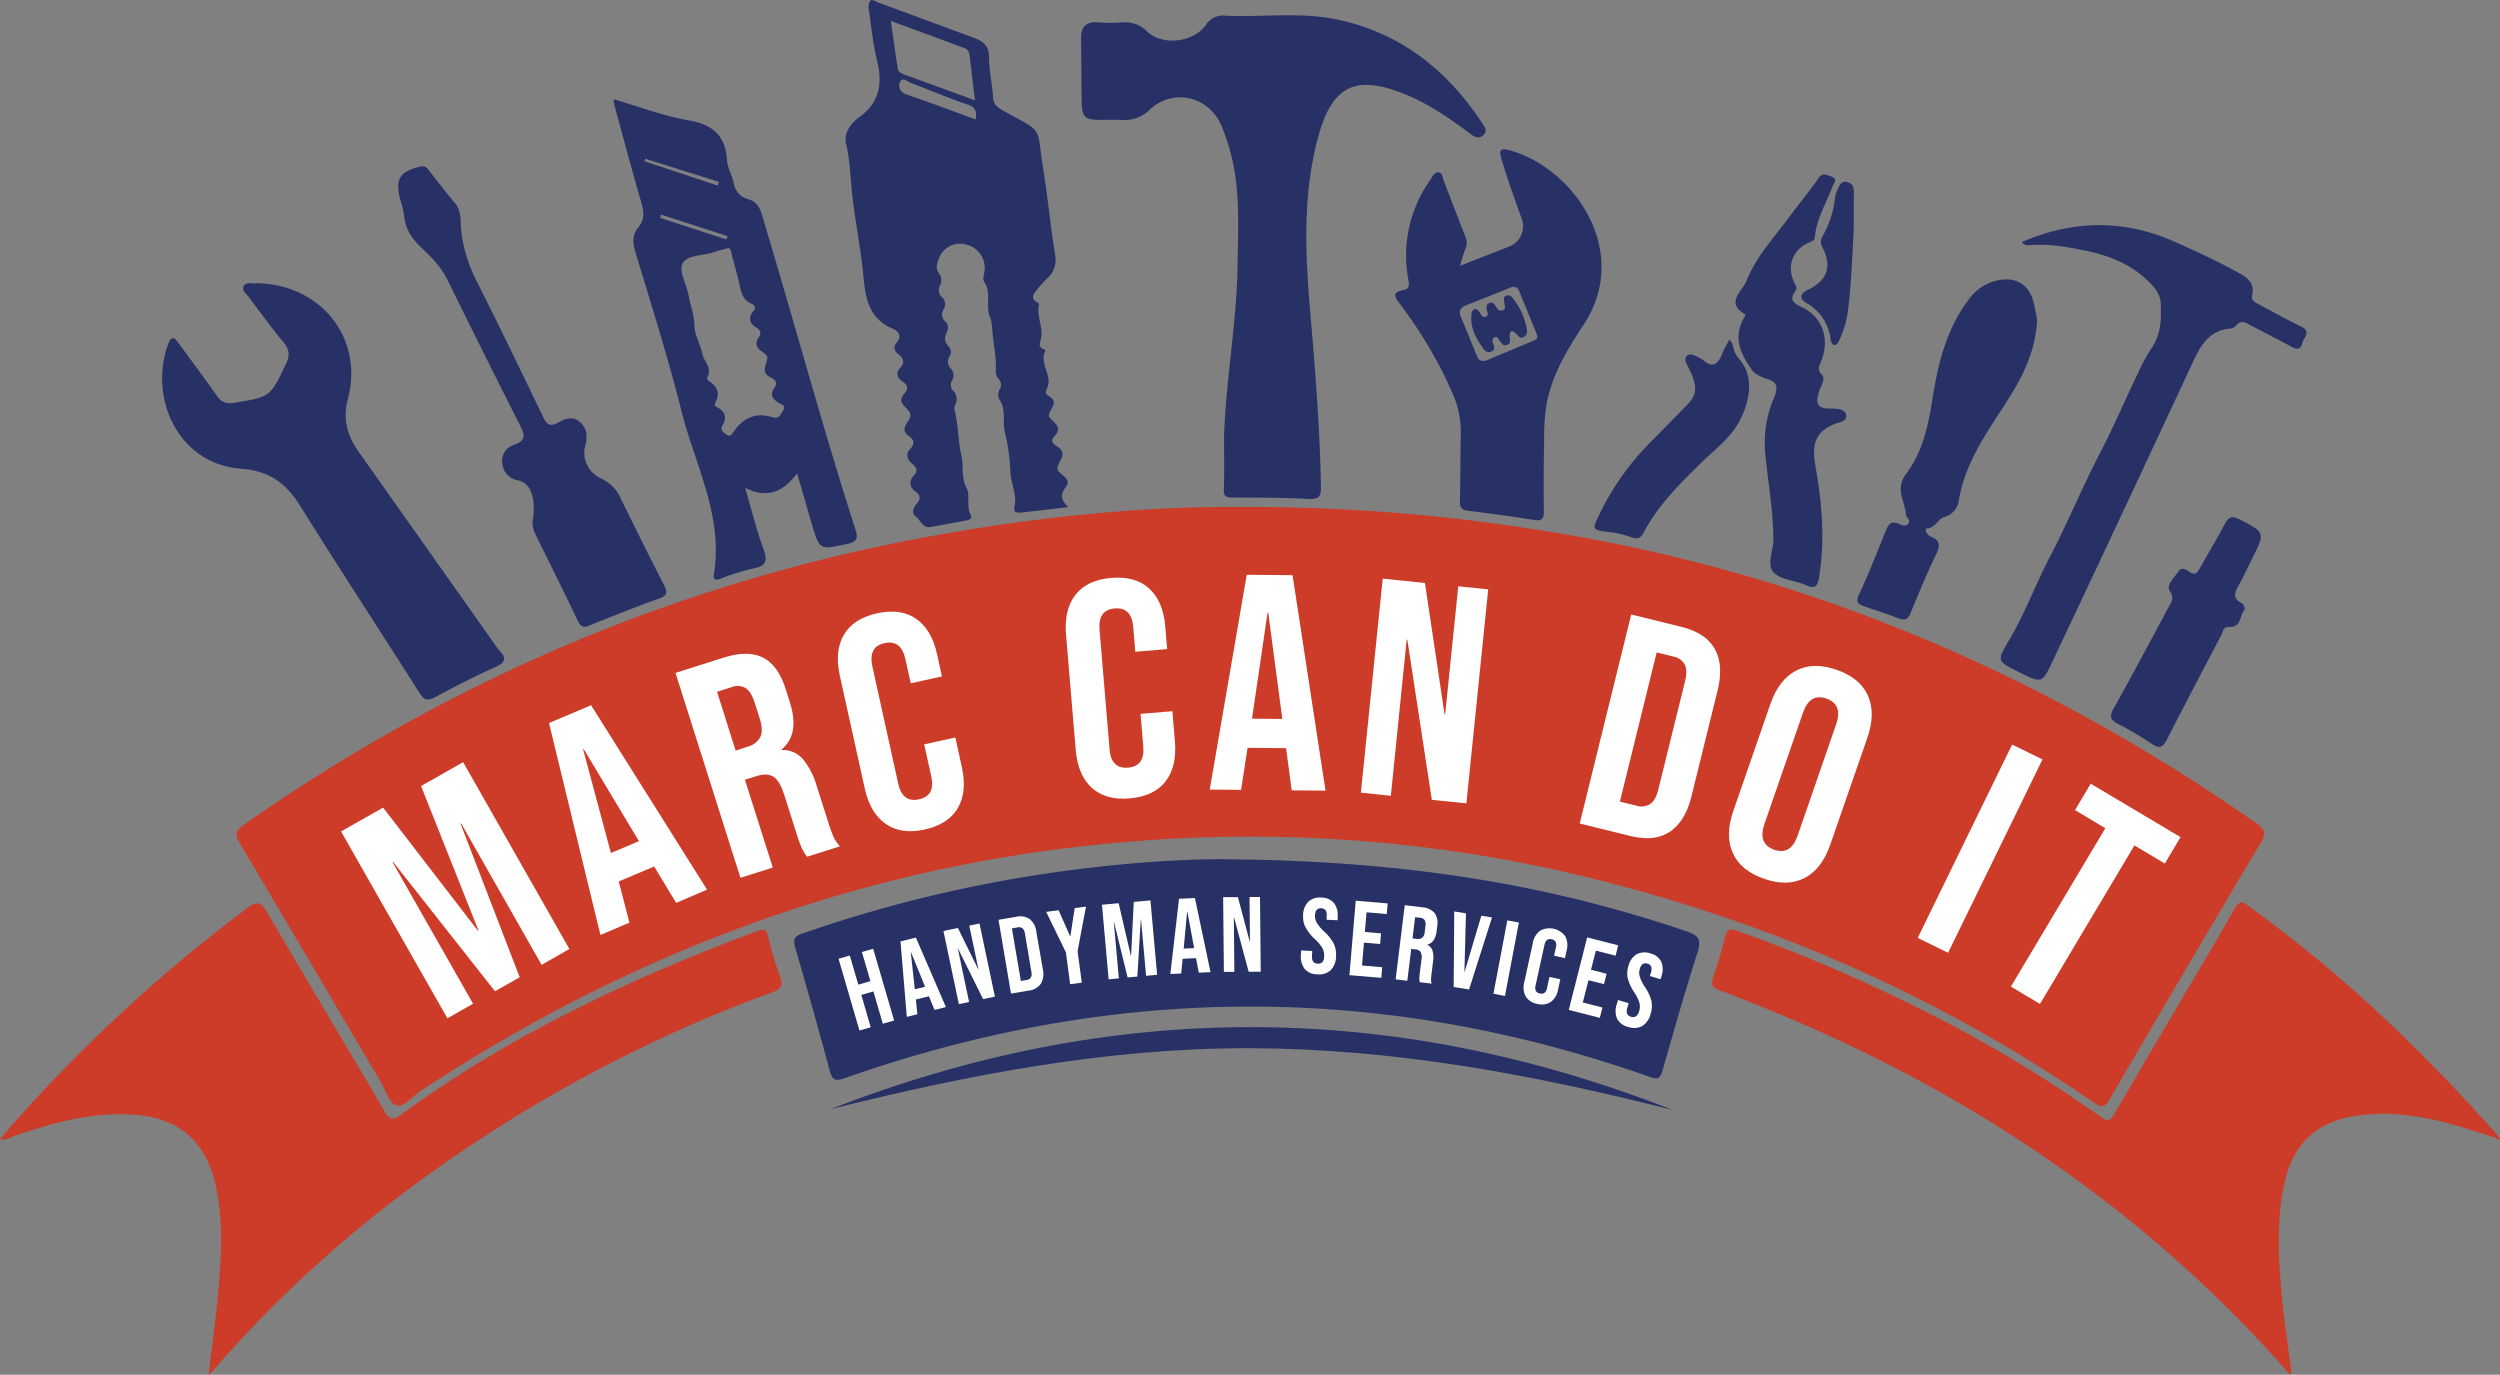
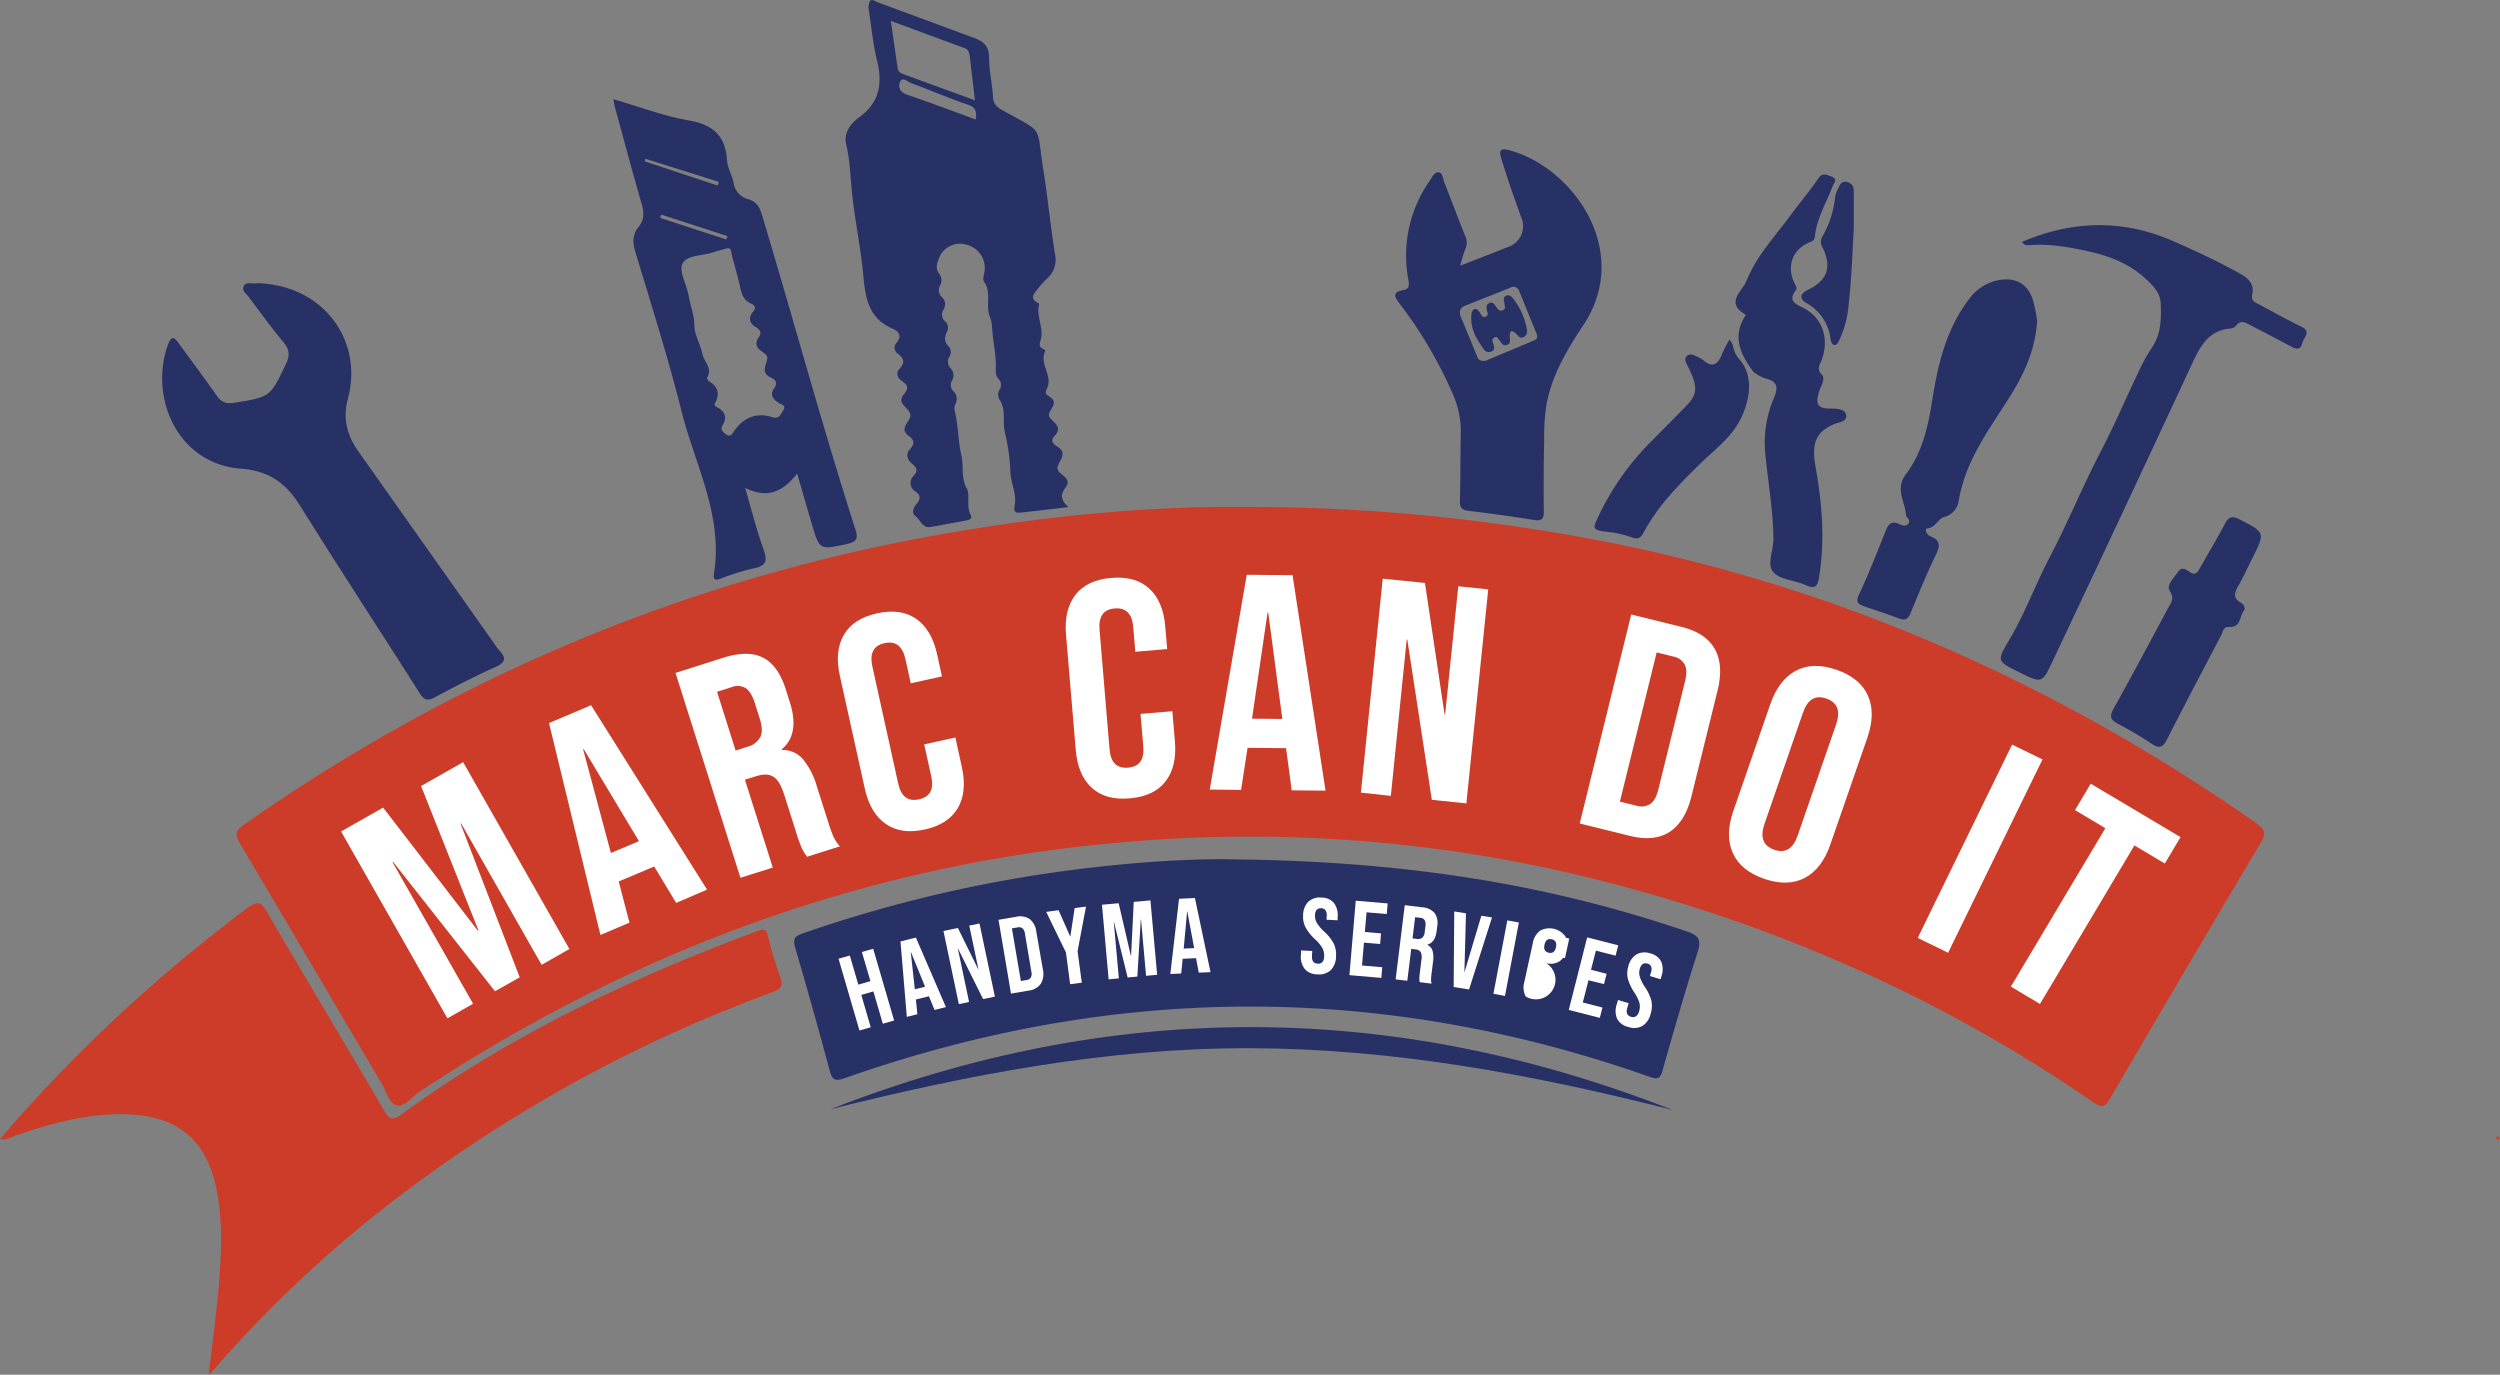
<svg xmlns="http://www.w3.org/2000/svg" viewBox="0 0 772.75 424.93">
  <rect x="0" y="0" width="772.75" height="424.93" fill="#808080" stroke="none" />
  <defs>
    <style>.cls-1{fill:#cc3c29;}.cls-2{fill:#273166;}.cls-3{fill:#fff;}</style>
  </defs>
  <g id="Layer_2" data-name="Layer 2">
    <g id="Layer_1-2" data-name="Layer 1">
      <path class="cls-1" d="M383.23,156.71a567.58,567.58,0,0,1,92.22,7.08,510,510,0,0,1,93.06,23.49c46.09,16.49,88.92,39.2,129,67.23,2.81,2,2.92,3.25,1.21,6.12q-23.49,39.45-46.61,79.13c-1.59,2.72-2.61,2.59-5,1-48.72-33.57-102.12-56.67-159.59-70.35a439.7,439.7,0,0,0-140-10.1C268.26,267,196,293.66,129.77,337.37c-2.37,1.57-4.67,4.87-7.07,4.33s-3.32-4.39-4.77-6.85c-14.57-24.66-29.05-49.38-43.69-74-1.57-2.63-1.65-4,1.07-5.87C138.59,210.63,208,180.85,284,166.43,317.9,160,352.11,156.46,383.23,156.71Z" />
-       <path class="cls-1" d="M771.47,351.71c-8.74-2.71-17.38-5.78-26.54-6.84a57.48,57.48,0,0,0-18.37.3c-10.87,2.22-17.6,8.67-20.17,19.45-2.71,11.38-2.21,22.9-1.23,34.38.74,8.58,2.1,17.11,3.18,25.68-1.1.23-1.4-.84-1.94-1.44-45.54-51.38-101.22-88-164.77-113.19-3.4-1.35-6.78-2.79-10.24-4-2.08-.69-2.57-1.68-1.89-3.74,1.34-4.09,2.63-8.22,3.63-12.41.59-2.52,1.39-3.06,4-2.15a504.84,504.84,0,0,1,54.84,23.35,416.74,416.74,0,0,1,57.3,34.07c1.65,1.18,2.63,1.92,4.09-.58,12.38-21.25,25-42.34,37.33-63.62,1.64-2.83,2.52-2.26,4.48-.82a432.69,432.69,0,0,1,43.47,36.12q17.48,16.68,33.48,34.8Z" />
      <path class="cls-1" d="M64.5,424.93c1.09-9.37,2.36-18.38,3.12-27.44.86-10.3,1.33-20.66-.92-30.88-3.14-14.27-11.82-21.41-26.47-22.13-12.56-.61-24.36,2.71-36,6.73-1.19.41-2.28,1.31-4.19.87,1.84-2.15,3.48-4.11,5.18-6A481.84,481.84,0,0,1,76.54,280.6c3.12-2.33,4.29-1.6,6,1.33,12,20.53,24.28,41,36.29,61.51,1.63,2.8,2.69,2.89,5.21,1.05,33.77-24.65,71.2-42.23,110.2-56.75,2.1-.78,2.66-.33,3.17,1.66a105.05,105.05,0,0,0,3.68,12.39c1.17,3,.18,4-2.56,5a436.08,436.08,0,0,0-79.3,38.46c-35,21.52-66.54,47.27-93.44,78.49A14,14,0,0,1,64.5,424.93Z" />
      <path class="cls-2" d="M381.12,265.63c53.39.57,97.38,7.68,140.15,22.23,3.75,1.27,4.72,2.55,3.44,6.52-3.88,12.07-7.33,24.28-10.81,36.47-.7,2.47-1.42,2.94-4,2-83-29.27-166-28.79-248.95.47-2.86,1-3.74.42-4.49-2.39q-5.13-19.12-10.7-38.14c-.79-2.72.07-3.48,2.47-4.31a415.32,415.32,0,0,1,70.31-17.71C342,267,365.61,265.29,381.12,265.63Z" />
      <path class="cls-2" d="M330.23,156.75c-4.8.56-9.6,1.13-14.4,1.66-1.66.19-2.66.12-2.19-2.28.66-3.35-1.12-6.58-1.32-10a60.47,60.47,0,0,0-1.64-12.19c-.93-3.44.38-7.06-1.57-10.18a3.09,3.09,0,0,1-.15-3.34,2.54,2.54,0,0,0-.27-3.25c-1.21-1.31-.83-2.78-.86-4.37-.05-3.18-.67-6.36-1-9.53-.19-1.65-.19-3.76-.73-5-1.62-3.61.44-7.63-1.79-11-.75-1.12-.11-2.25,0-3.4a7.38,7.38,0,0,0-5.67-8.26,6.92,6.92,0,0,0-8.5,4.48c-.59,1.48-1,3,.13,4.46a3.35,3.35,0,0,1,.31,3.68,2.9,2.9,0,0,0,.54,3.58,3,3,0,0,1,.51,3.91,2.75,2.75,0,0,0,.47,3.57,2.63,2.63,0,0,1,.62,3.22c-.84,1.72-.92,3.16.53,4.61a2.49,2.49,0,0,1,.3,2.94A3,3,0,0,0,294,114a3.16,3.16,0,0,1,.25,3.68,2.63,2.63,0,0,0,.45,3.22,3.42,3.42,0,0,1,.63,4,3,3,0,0,0-.27,1.89c1.17,4.65,1.07,9.6,2.12,14,.78,3.29-.22,6.79,1.63,10.15,1.13,2-.22,5.5,1.23,8.26.72,1.35-.83,1.58-1.85,1.77l-10.42,1.91c-2.67.5-3.23-2.18-4.78-3.32-1.34-1-.66-2.66.34-3.83,1.25-1.48,1.34-2.58-.4-3.85a3,3,0,0,1-.52-4.8c1.49-1.65.91-2.62-.54-3.78s-2-3-.6-4.46c1.5-1.66,1.43-2.79-.36-4.09-3.44-2.51,1-4.61.45-6.76s-4.43-3.26-1.9-6.21c1.59-1.85,1-2.91-.69-4-1.47-1-1.84-2.63-.78-3.73,1.91-2,1.37-3.28-.45-4.71a2.21,2.21,0,0,1-.37-3.44c1.75-2.12.53-3.53-1.23-4.29-7.46-3.18-8.46-9.5-9.1-16.57C266,76,264,67,263.2,58c-.42-4.5-.58-9-1.65-13.41-.84-3.47,1.39-6.43,4-8.31,6.29-4.56,7.3-10.34,5.57-17.44-1.23-5.08-1.77-10.32-2.52-15.51a4.44,4.44,0,0,1,.31-3c.56-.77,1.65.12,2.46.41C281.21,4.35,291,8,300.9,11.65c2.87,1,4.79,2.42,4.82,6,0,4.16,1,8.31,1.23,12.48.13,2.26,1.54,3.19,3.13,4.07,12.93,7.19,10.15,4.24,12.36,17.91,1.41,8.78,2.25,17.65,3.65,26.43a7.7,7.7,0,0,1-2.58,7.67,32.62,32.62,0,0,0-3.1,3.53c-1.1,1.31-1.89,2.63.22,3.76.22.13.59.4.56.51-.94,3.63,1.36,7.12.59,10.57-.36,1.59-1,2.52.76,3.34.23.11.61.42.59.47-2,3.91,2.13,7.48.68,11.22-.49,1.26-1.09,2,.36,2.8a3.71,3.71,0,0,1,.32.23c3.39,2.23-1.39,4.61,0,6.42s4,2.93,1.53,5.65c-1.48,1.6-.59,2.43.81,3.33,3.52,2.27.13,4.44.05,6.69-.08,2,4.83,2.81,2.5,5.92C327.56,153.09,328,154.61,330.23,156.75ZM301.35,31c-.56-4.77-1.07-9-1.56-13.3-.14-1.2-.32-2.34-1.66-2.83L275.36,6.47c.75,5.21,1.42,10,2.12,14.7.18,1.26,1.26,1.57,2.23,1.93Zm.25,5.93c.36-2.52-.06-3.79-2.55-4.62-5.92-2-11.67-4.5-17.53-6.67-1-.38-2.55-2-3.31-.33-.65,1.45-.18,3.13,2,3.89C287.27,31.6,294.21,34.24,301.6,36.94Z" />
-       <path class="cls-2" d="M378.35,135.12c.55-17.83,3.95-35.44,4.18-53.25.16-11.89.93-23.85-2.4-35.51a70.49,70.49,0,0,0-2.37-7.06c-3.85-9.49-15-12.32-22.47-5.32a11,11,0,0,1-8.76,3.08c-2.1-.07-4.19,0-6.29,0-4.94,0-5.81-.77-5.89-5.57-.11-6.42-.08-12.83-.2-19.24-.07-3.65,1.2-5.67,5.24-5.33a51.6,51.6,0,0,0,7.46,0,9.56,9.56,0,0,1,7.72,2.8c4.73,4.52,14.2,3.47,18.18-2a6.07,6.07,0,0,1,5.85-2.88c11.5.55,23.16-1.21,34.5,1.15,19.45,4,34,15.42,44.86,31.79.81,1.21,2.14,2.69.43,4.11-1.55,1.29-3,.19-4.23-.76-6.3-4.7-12.75-9.14-20.11-12.1C419,23,411.81,26.5,407.52,42.08c-4.84,17.62-4.12,35.53-2.6,53.44,1.56,18.26,3.05,36.52,3.38,54.86.06,3.06-.58,4-3.82,3.84-7.85-.4-15.71-.41-23.57-.44-2,0-2.72-.33-2.63-2.57C378.5,145.85,378.35,140.48,378.35,135.12Z" />
      <path class="cls-2" d="M246.39,146.37c-4.21,5.39-8.9,8-16.07,4.43,2,6.82,3.51,13,5.67,18.93,1.35,3.72.79,5.28-3.24,6a66.53,66.53,0,0,0-10.08,3.18c-1.63.58-2.29.13-2-1.48,2.94-18-5.84-33.72-10-50.29s-9.36-32.94-14.3-49.33c-.87-2.9-.89-5.36,1-7.64,2-2.43,1.64-4.86.83-7.65-2.87-9.91-5.52-19.89-8.25-29.85-.12-.46-.16-.94-.35-2,8.08,2.34,15.54,5.2,23.25,6.54,7.52,1.3,11.39,4.72,11.87,12.34.15,2.37,1.58,4.63,2.06,7a6,6,0,0,0,4.4,5c2.68.74,3.63,2.5,4.35,4.89,9.76,32.36,18.54,65,28.87,97.19,1,3,.26,3.91-2.77,4.56-8.32,1.77-8.3,1.93-10.73-6.32C249.41,156.82,248,151.82,246.39,146.37ZM224.75,76.76c-1.52.43-2.92.77-4.28,1.23-3.3,1.12-8.18.78-9.51,3.51-1.15,2.37,1.26,6.37,1.85,9.69s1.81,6.13,1.83,9.67c0,2.41,1.85,5.57,2.51,8.71.47,2.23,3.13,4.16,1.42,7.2-.1.18.21.79.48,1,2.84,1.7,3.6,3.91,1.94,6.91-.4.72.51,1.09,1,1.38,2.28,1.29,2.65,3.15,1.42,5.28-.83,1.45-.13,2.06.92,2.84,1.56,1.16,1.94-.08,2.62-1,2.87-4.07,6.82-5.78,11.59-4.27,2.33.74,2.63-.67,3.47-1.92,1.16-1.71-.39-1.88-1.31-2.45-1.72-1.09-2.86-2.44-1.42-4.5,1.11-1.59.66-2.56-1-3.34-3.1-1.49-1.55-3.51-1.11-5.87.37-2-4.19-2.32-3.21-5.47a2.1,2.1,0,0,1,.29-.72c1.28-1.55,1-2.57-.78-3.61s-2.22-2.92-.73-4.64c1.21-1.38.47-2.09-.69-2.61-2.18-1-2.8-2.83-3.27-5-.76-3.44-1.76-6.82-2.64-10.23C226,77.63,226,76.58,224.75,76.76Zm-2.89-19.4.35-1.14-22.73-7.15-.25.78ZM224.47,74l.43-1-20.52-6.67-.35,1Z" />
      <path class="cls-2" d="M79.63,87.54c19.9.51,32.83,17.33,27.9,35.75-1.64,6.15-.24,11.31,3.25,16.25l41.9,59.26a18,18,0,0,0,1.63,2.21c2.32,2.42,1.95,3.78-1.24,5.21-6.31,2.83-12.5,6-18.58,9.28-2.41,1.31-3.42.88-4.84-1.35-12.26-19.32-24.81-38.45-36.91-57.86-4.36-7-9.62-10.77-18.22-11.41C54.82,143.41,45.94,122.7,52,106.31c.85-2.28,1.7-2.31,3.06-.44,4,5.51,8.1,10.93,12,16.52,1.41,2,2.93,2.49,5.26,2.12,11.29-1.81,11.21-1.8,16.06-12,1.22-2.57,1.17-4.4-.7-6.66-3.77-4.52-7.22-9.29-10.75-14-.75-1-2.23-2-1.65-3.32.71-1.58,2.55-.76,3.91-.94C79.55,87.5,80,87.54,79.63,87.54Z" />
      <path class="cls-2" d="M451.34,82.14C456.92,79.94,462,78,467,76a6.79,6.79,0,0,0,3.51-8C468.2,61.69,466,55.41,464.05,49c-.88-2.92.06-3.22,2.57-2.54,19.42,5.21,38.05,31,22.82,54-5,7.54-9.66,15.3-11.4,24.43a66.94,66.94,0,0,0-.74,11.29c-.16,7.33-.18,14.67-.1,22,0,2.32-.71,2.89-3,2.54-6.72-1.06-13.46-2-20.22-2.82-2.19-.25-2.78-1-2.72-3.18.19-6.93.13-13.87.27-20.81a28.67,28.67,0,0,0-2.5-12.19,133,133,0,0,0-16.26-27.67c-1.49-2-2.85-3.72,1.08-4.4,1.85-.32,1.75-1.61,1.46-3.28A40.18,40.18,0,0,1,442,55.77c.72-1,1.3-2.68,2.74-2.49,1.2.16,1.21,1.83,1.62,2.88,2.19,5.6,4.28,11.23,6.54,16.8a4.79,4.79,0,0,1,0,4.1A48.88,48.88,0,0,0,451.34,82.14Zm7.91,29.35c4.58-1.92,9.87-4.11,15.13-6.37,1.16-.5.76-1.5.41-2.36-1.72-4.23-3.43-8.45-5.17-12.67a1.88,1.88,0,0,0-2.8-1.16c-4.59,1.87-9.2,3.67-13.8,5.5-1.83.73-2.16,2-1.39,3.75,1.64,3.83,3.17,7.71,4.78,11.55C456.79,110.65,457,111.84,459.25,111.49Z" />
      <path class="cls-2" d="M625,74.78c15.63-6.69,31.19-7.06,46.83-.21,6.95,3.05,13.82,6.27,20.46,9.94,2.56,1.41,4.62,3.17,3.87,6.49-.43,2,.9,2.47,2.19,3.14,4.29,2.26,8.48,4.69,12.86,6.75,3.43,1.61.84,3.4.44,5.11-.51,2.16-1.74,2.08-3.47,1.12-4.24-2.33-8.58-4.49-12.85-6.76-1.47-.78-2.79-1.44-4.12.26a2.65,2.65,0,0,1-1.69.92c-6.69.51-9.31,5.23-11.8,10.59q-21.5,46.22-43.28,92.3c-3.23,6.86-3.3,6.83-10.24,3.39-7.15-3.54-7-3.47-3-10.27,4.79-8.12,8-17,12.38-25.34,5.59-10.69,10.13-21.84,15.7-32.52,4.12-7.93,7.64-16.17,11.51-24.24a52.45,52.45,0,0,1,4.19-7.74c3-4.26,3.11-9,2.9-13.86-.16-3.67-2.79-6-5.26-8.22-5.47-4.8-12.13-7-19.2-8.4-5.51-1.11-11-1.94-16.56-1.41A2,2,0,0,1,625,74.78Z" />
-       <path class="cls-2" d="M164.62,161a20.84,20.84,0,0,0,.17-6.64c-.59-2.78-1.5-5.22-4.83-5.92a5.72,5.72,0,0,1-4.7-5.16,5.18,5.18,0,0,1,3.7-5.82c3.82-1.33,3.22-3.18,1.77-6q-11.35-22.39-22.4-44.93c-1.9-3.89-4.78-6.87-7.82-9.72s-5.16-5.82-5.57-10a30.82,30.82,0,0,0-1.18-5C122,55.43,123.49,53,130,51.47c1.37-.33,1.9.37,2.56,1.19,2.68,3.39,5.31,6.82,8.08,10.13,2,2.34,1.64,5.22,1.86,7.86A44.52,44.52,0,0,0,147.39,87c7,13.91,13.77,27.9,20.5,41.93,1.16,2.41,2.28,3.05,4.68,1.66,2.06-1.19,4.42-2.06,6.6-.23s2.52,4.37,1.8,7.15a8.68,8.68,0,0,0,4.81,10.39,12.21,12.21,0,0,1,6.13,6.23q6.54,13.41,13.31,26.68c1.07,2.1,1.27,3.24-1.45,4.2-7.15,2.53-14.19,5.35-21.22,8.19-1.87.76-2.9.91-3.93-1.26-4.2-8.86-8.61-17.61-12.92-26.42A8,8,0,0,1,164.62,161Z" />
      <path class="cls-2" d="M629.67,99.11c-.68,11.27-5.77,19.51-11,27.52-5.74,8.79-11.45,17.46-13.21,28.08a6.07,6.07,0,0,1-4.59,5.12c-1.88.62-2.54,3.22-5.17,3.51-1,.11-.16,2,1.08,2.49,3.21,1.27,2.84,3.11,1.53,5.82-2.82,5.83-5.27,11.85-7.75,17.84-.82,2-1.81,2.41-3.84,1.6-3.52-1.41-7.18-2.48-10.75-3.78-1.65-.6-2.42-1.26-1.38-3.48,3-6.38,5.57-13,8.2-19.52.83-2.07,1.62-3.56,4.23-2.34.87.41,2.07.93,2.88-.16s-.7-1.87-.74-2.58c-.25-4.19-3.55-8,0-12.71,4.91-6.49,6.78-14.39,8.05-22.52,1.72-11,4.23-22,11.21-31.26a14.82,14.82,0,0,1,8.65-6c5.5-1.28,9.63.69,11.31,6A46.74,46.74,0,0,1,629.67,99.11Z" />
      <path class="cls-2" d="M542.55,115.38a2.82,2.82,0,0,1-.8-.74c-3.76-5.16-6.34-10.5-2.38-16.87.1-.16.15-.56.08-.6-6.32-3.57-.83-7.27.36-10.28,3.1-7.81,9-14,13.91-20.69,2.71-3.7,5.72-7.19,8.29-11,1.32-1.94,2.45-1.2,4-.66,2.25.8.85,2,.44,3.05-1.93,5.12-4.89,9.89-5.46,15.46-.14,1.43-1,1.55-2,2-5.07,2.29-6.82,7.46-4.25,12.6.37.74.86,1.38.3,2.13-2.2,3-.54,4,2.1,5.26,6.19,3,8.43,9.57,5.91,16.33-.56,1.51-1.61,2.62.05,4.4,1.31,1.41-.29,3.53-.79,5.15-1.1,3.58-.84,5.49,3.56,5.37,1.7,0,4.4.08,4.77,1.88.48,2.31-2.36,2.27-3.88,3-5.55,2.47-6.88,5.95-5.54,13.32,2,11.21,2.9,22.48,1.07,33.85-.45,2.78-1.12,3.9-4.14,2.51-3.31-1.51-7.87-1.58-10-4s.08-6.72,0-10.23c-.06-8.53-1.54-16.92-2.4-25.37a35.38,35.38,0,0,1,2.47-18c1.36-3.13,1.52-5.36-2.45-6.24A12.9,12.9,0,0,1,542.55,115.38Z" />
      <path class="cls-2" d="M256.8,342.83Q386.93,292,517,343.1c-42.67-10.86-85.82-18.94-130.17-19.1S299.46,332.16,256.8,342.83Z" />
      <path class="cls-2" d="M693.79,188.56C692.14,190,693,194,689,193.79c-1.87-.12-1.9,1.55-2.44,2.59-5.6,10.64-11.18,21.28-16.65,32-1.23,2.41-2.24,3.34-4.87,1.49a104.34,104.34,0,0,0-10.46-6.17c-2.11-1.15-2.66-2.17-1.34-4.54,5.8-10.38,11.37-20.88,17-31.36.86-1.61,2-2.79.43-5.15-1.19-1.81,1.42-4.14,2.67-6,1-1.54,2.4-.63,3.43.11,1.83,1.32,2.5.13,3.26-1.22,2.56-4.56,5.25-9,7.7-13.66,1.19-2.26,2.35-2.47,4.59-1.31,7.83,4.07,7.88,4,3.87,12-1.41,2.81-2.7,5.67-4.25,8.4-1.23,2.14-1.93,3.95.86,5.4A2.12,2.12,0,0,1,693.79,188.56Z" />
      <path class="cls-2" d="M536.79,131.65c-2.92,4.52-7.3,7.84-11.14,11.58-6.67,6.49-13.19,13.12-17.64,21.44-.77,1.43-1.55,2.16-3.59,1.46a30.78,30.78,0,0,0-6.32-1.58c-4.83-.6-6-.61-4.73-3.42a82.47,82.47,0,0,1,17.34-25q5.37-5.43,10.71-10.89c3.24-3.3,3.4-5.85.4-11.81-.61-1.22-1.44-2.39-.38-3.42s2.67,0,3.88.59a5.55,5.55,0,0,1,1.13.72c3,2.6,4.62,1.19,5.84-1.93.57-1.44,1.4-2.78,2.25-4.44a4.51,4.51,0,0,1,1.24,2.54,8.41,8.41,0,0,0,2,3.73C543.17,117.54,539.8,127,536.79,131.65Z" />
      <path class="cls-2" d="M573,70.47c-.44,8.62-.77,17.23-1.82,25.8a31.6,31.6,0,0,1-2.72,9c-.31.7-.79,1.58-1.68,1.31-.44-.13-.86-1-.93-1.57a14.72,14.72,0,0,0-7.48-11.34c-2.08-1.22-2.19-2.77.31-4,6.22-3,7.66-7.14,4.65-13.23a3.09,3.09,0,0,1-.07-3.25,30.41,30.41,0,0,0,3.93-11.92,8.34,8.34,0,0,1,.91-2.87c.49-1.08,1-2.55,2.77-2.13s2.19,1.55,2.15,3.21C573,63.14,573,66.8,573,70.47Z" />
      <path class="cls-1" d="M772.08,351.11c.22.3.45.6.67.91a.81.81,0,0,1-1.28-.31Z" />
      <path class="cls-2" d="M465,93.63c-.16-1-.45-1.81.55-2.23s1.68.27,2.24,1a21.25,21.25,0,0,1,4.05,8.81c.2,1,.43,2.07-.65,2.83-1.26.89-1.73-.07-2.51-.83-1.8-1.76-2.08-.49-2,1.17.06.91.32,1.84-.91,2.24s-1.6-.54-2.15-1.23-.82-1.58-1.74-1.07-.51,1.36-.27,2.11c.3.92.51,1.8-.71,2.24a1.82,1.82,0,0,1-2.33-.83c-2.4-3.25-4.26-6.68-3.71-10.91a1.85,1.85,0,0,1,.66-1.26c.91-.48,1.35.26,1.84.9s.85,1.87,2,1.25c.92-.48.28-1.39.19-2.12s-.22-1.54.73-2,1.43.11,1.93.77,1.1,2.06,2.41,1.37C465.69,95.34,464.92,94.25,465,93.63Z" />
      <path class="cls-3" d="M105.42,257l13-7.37,29.32,38.08.16-.09-17.75-44.66,13-7.38L176,293.34l-8.59,4.89-24.9-43.76-.16.09,18.29,47.52L153,306.4l-31.5-40-.17.09,24.9,43.76-7.93,4.51Z" />
      <path class="cls-3" d="M169.7,223.49l13-5.51,35.85,57L209,279.09l-6.89-11.42.08.17-10.94,4.62,3.31,12.73L185.59,289ZM197.5,260l-17.08-28.47-.18.08,8.59,32.05Z" />
      <path class="cls-3" d="M208.8,208l14.76-4.69q7.69-2.43,12.36,0t7,9.88l1.23,3.9q3.13,9.87-2.56,14.56l.06.18a8.17,8.17,0,0,1,6.53,2.82,23.27,23.27,0,0,1,4.33,8.49l3.54,11.13a45.42,45.42,0,0,0,1.57,4.34,11.75,11.75,0,0,0,2,3l-10.15,3.21a16,16,0,0,1-1.64-2.66,44,44,0,0,1-1.73-4.84l-3.68-11.59c-.92-2.89-2-4.77-3.33-5.62s-3.09-.91-5.39-.18L230.25,241l8.62,27.17-10,3.15ZM231,230.83a6.23,6.23,0,0,0,4-3q1-2-.14-5.63l-1.55-4.89q-1.1-3.45-2.8-4.6a4.86,4.86,0,0,0-4.34-.31l-4.53,1.43L227.38,232Z" />
      <path class="cls-3" d="M273.76,254.66q-4.77-3.32-6.46-10.93l-7.71-34.88q-1.68-7.6,1.25-12.63t10.25-6.64q7.32-1.62,12.1,1.7t6.46,10.93l1.51,6.86-9.64,2.14-1.67-7.52q-1.32-6-6.43-4.9T269.65,206l8,36.27c.88,3.95,3,5.56,6.42,4.8s4.66-3.1,3.79-7.06l-2.2-9.93,9.65-2.13,2,9.18q1.68,7.62-1.25,12.64t-10.25,6.64Q278.53,258,273.76,254.66Z" />
      <path class="cls-3" d="M337.44,243.49q-4.28-3.93-4.93-11.69l-3-35.6q-.66-7.75,2.92-12.35t11.05-5.22c5-.42,8.91.68,11.76,3.3s4.51,6.52,4.94,11.7l.59,7-9.85.83-.64-7.67q-.51-6.15-5.72-5.72t-4.69,6.59l3.1,37q.51,6.06,5.72,5.62t4.7-6.5l-.85-10.12,9.84-.83.79,9.37q.65,7.77-2.92,12.35t-11.05,5.22Q341.73,247.42,337.44,243.49Z" />
      <path class="cls-3" d="M385.37,177.66l14.16.13,10.19,66.6-10.45-.1-1.77-13.22v.19l-11.88-.11-2,13-9.69-.09Zm11,44.57L392,189.31h-.19L387,222.14Z" />
      <path class="cls-3" d="M427.4,178.86l13.05,1.33,6.07,40.63.18,0,4.05-39.6,9.26.95-6.75,66.15-10.68-1.09L435,197.68h-.19L429.91,246l-9.26-1Z" />
      <path class="cls-3" d="M504.21,189.94l15.5,3.82q7.56,1.86,10.34,6.86t.85,12.83l-8.06,32.65q-1.94,7.85-6.71,11t-12.35,1.26l-15.49-3.82Zm1.66,59.11a5,5,0,0,0,4.19-.53q1.71-1.14,2.52-4.46l8.29-33.58q.81-3.31-.16-5.12a5,5,0,0,0-3.46-2.42l-5.17-1.28-11.37,46.12Z" />
      <path class="cls-3" d="M535.6,263.64q-2.45-5.47.18-13l11.43-33q2.63-7.53,7.91-10.33t12.56-.28q7.26,2.52,9.7,8t-.18,13l-11.44,33q-2.61,7.55-7.9,10.33t-12.56.28Q538,269.1,535.6,263.64Zm20.07-5.42,11.87-34.29q2.15-6.19-3-8t-7.26,4.42l-11.88,34.3q-2.14,6.19,3,8T555.67,258.22Z" />
      <path class="cls-3" d="M621.94,230.15l9.39,4.59L602.16,294.5l-9.39-4.59Z" />
      <path class="cls-3" d="M650.76,256l-9.38-5.6,4.86-8.16L674,258.76l-4.86,8.16-9.39-5.6-29.19,49-9-5.36Z" />
      <path class="cls-3" d="M259.19,296.35l3.48-1,2.64,9,3.74-1.09-2.64-9,3.49-1,6.47,22.18-3.49,1-2.91-10-3.74,1.09,2.91,10-3.48,1Z" />
      <path class="cls-3" d="M278.34,291l4.76-1.2,9.28,21.49-3.52.88-1.76-4.29,0,.07-4,1,.46,4.55-3.26.82Zm7.6,14-4.35-10.68-.07,0,1.25,11.46Z" />
      <path class="cls-3" d="M291.62,287.77l4.46-.94,6.3,12.81.06,0-2.84-13.53,3.16-.66,4.76,22.6-3.65.77-7.74-15.61-.06,0,3.47,16.5-3.16.67Z" />
      <path class="cls-3" d="M308.64,284.31l5.46-.93a5.33,5.33,0,0,1,4.25.75,6,6,0,0,1,2,4l2,11.52a6.07,6.07,0,0,1-.62,4.42,5.31,5.31,0,0,1-3.76,2.12l-5.47.93Zm8.72,18.61a1.75,1.75,0,0,0,1.26-.76,2.45,2.45,0,0,0,.18-1.77l-2-11.84a2.56,2.56,0,0,0-.76-1.61,1.77,1.77,0,0,0-1.44-.29l-1.82.31,2.77,16.26Z" />
      <path class="cls-3" d="M329.49,294.43l-6.11-12.57,3.83-.51,3.57,8.08h.07l1.33-8.74,3.5-.46L333.08,294l1.3,9.74-3.6.48Z" />
      <path class="cls-3" d="M340.62,279.65l5.16-.46,3.77,16.26h.07l.82-16.67,5.16-.47,2.07,23-3.42.31-1.56-17.42h-.07l-1.07,17.66-3,.27L344.34,285h-.07l1.57,17.42-3.16.29Z" />
      <path class="cls-3" d="M364.44,277.81l4.91-.23,4.82,22.91-3.62.16-.87-4.55v.07l-4.12.19-.45,4.55-3.36.15Zm4.67,15.25L367,281.73h-.06l-1.06,11.48Z" />
-       <path class="cls-3" d="M378.08,277.3l4.56,0,3.66,13.79h.06l-.13-13.82,3.24,0,.22,23.09-3.73,0-4.52-16.82h-.06l.16,16.86-3.24,0Z" />
      <path class="cls-3" d="M403.26,299.47a6.14,6.14,0,0,1-1.14-4.37l.06-1.32,3.43.17-.08,1.59c-.07,1.49.52,2.27,1.77,2.33a1.81,1.81,0,0,0,1.43-.47,2.7,2.7,0,0,0,.56-1.74,4.91,4.91,0,0,0-.53-2.59,11.94,11.94,0,0,0-2.31-2.77,14.62,14.62,0,0,1-2.95-3.74,7.25,7.25,0,0,1-.71-3.65,6.06,6.06,0,0,1,1.59-4.17,5.25,5.25,0,0,1,4.1-1.3,5,5,0,0,1,3.86,1.7,6.23,6.23,0,0,1,1.12,4.37l0,.95-3.43-.17.06-1.18a2.66,2.66,0,0,0-.38-1.76,1.67,1.67,0,0,0-1.32-.61c-1.21-.06-1.85.65-1.93,2.12a4.38,4.38,0,0,0,.56,2.37,12.91,12.91,0,0,0,2.33,2.76,13.64,13.64,0,0,1,2.95,3.75,8,8,0,0,1,.67,3.83,6.14,6.14,0,0,1-1.62,4.28,5.23,5.23,0,0,1-4.14,1.32A5.08,5.08,0,0,1,403.26,299.47Z" />
      <path class="cls-3" d="M419.06,278.41l9.87.84-.28,3.28L422.4,282l-.52,6.08,5,.43-.28,3.28-5-.42-.6,7.07,6.25.53-.28,3.29-9.86-.84Z" />
      <path class="cls-3" d="M434.21,279.79l5.34.65a5.54,5.54,0,0,1,3.9,1.79,5.47,5.47,0,0,1,.79,4.13l-.17,1.41q-.44,3.57-2.91,4.24v.06a2.83,2.83,0,0,1,1.65,1.83,8.26,8.26,0,0,1,.15,3.31l-.5,4a13.86,13.86,0,0,0-.12,1.6,3.74,3.74,0,0,0,.18,1.23l-3.67-.44a4.8,4.8,0,0,1-.13-1.08,13.22,13.22,0,0,1,.15-1.78l.51-4.19a3.71,3.71,0,0,0-.24-2.26,2.16,2.16,0,0,0-1.68-.84l-1.25-.15L435,303.16l-3.61-.44Zm3.71,10.43a2.23,2.23,0,0,0,1.69-.36,2.62,2.62,0,0,0,.77-1.81l.22-1.76a3,3,0,0,0-.23-1.86,1.67,1.67,0,0,0-1.32-.73l-1.64-.2-.8,6.56Z" />
      <path class="cls-3" d="M449.51,281.73l3.62.58-.48,18.07h.07l5.16-17.32,3.3.52-7.09,22.26-4.76-.75Z" />
      <path class="cls-3" d="M465.91,284.48l3.57.67-4.29,22.7-3.57-.68Z" />
-       <path class="cls-3" d="M471.59,308a6,6,0,0,1-.44-4.39l2.65-12.12a6,6,0,0,1,2.24-3.81,6.07,6.07,0,0,1,7.77,1.7,6,6,0,0,1,.44,4.39l-.52,2.39-3.36-.74.57-2.61c.31-1.39-.13-2.22-1.31-2.48s-1.93.31-2.23,1.71l-2.76,12.6c-.3,1.38.14,2.19,1.32,2.45s1.93-.3,2.23-1.67l.75-3.45,3.35.73-.69,3.19a5.92,5.92,0,0,1-2.24,3.8,5.11,5.11,0,0,1-4.2.61A5.18,5.18,0,0,1,471.59,308Z" />
+       <path class="cls-3" d="M471.59,308a6,6,0,0,1-.44-4.39l2.65-12.12a6,6,0,0,1,2.24-3.81,6.07,6.07,0,0,1,7.77,1.7,6,6,0,0,1,.44,4.39l-.52,2.39-3.36-.74.57-2.61c.31-1.39-.13-2.22-1.31-2.48s-1.93.31-2.23,1.71c-.3,1.38.14,2.19,1.32,2.45s1.93-.3,2.23-1.67l.75-3.45,3.35.73-.69,3.19a5.92,5.92,0,0,1-2.24,3.8,5.11,5.11,0,0,1-4.2.61A5.18,5.18,0,0,1,471.59,308Z" />
      <path class="cls-3" d="M490.59,289.75l9.6,2.45-.82,3.2-6.08-1.55-1.51,5.91,4.83,1.24-.82,3.19L491,303l-1.76,6.87,6.08,1.56-.82,3.19-9.59-2.45Z" />
      <path class="cls-3" d="M499.84,314.87a6.22,6.22,0,0,1-.08-4.51l.37-1.27,3.29,1-.45,1.52c-.42,1.43,0,2.33,1.18,2.68a1.78,1.78,0,0,0,1.5-.13,2.7,2.7,0,0,0,1-1.56,4.87,4.87,0,0,0,.09-2.64,12.27,12.27,0,0,0-1.6-3.23,14.77,14.77,0,0,1-2-4.32,7.4,7.4,0,0,1,.17-3.72,6,6,0,0,1,2.52-3.68,5.24,5.24,0,0,1,4.29-.31,5,5,0,0,1,3.36,2.55,6.28,6.28,0,0,1,.07,4.51l-.27.92-3.29-1,.33-1.14a2.69,2.69,0,0,0,.05-1.79,1.72,1.72,0,0,0-1.15-.9c-1.16-.34-1.95.2-2.36,1.61a4.31,4.31,0,0,0,0,2.44,12.48,12.48,0,0,0,1.61,3.22,13.64,13.64,0,0,1,2,4.34,8,8,0,0,1-.25,3.88,6.19,6.19,0,0,1-2.57,3.79,5.28,5.28,0,0,1-4.34.3A5.11,5.11,0,0,1,499.84,314.87Z" />
    </g>
  </g>
</svg>